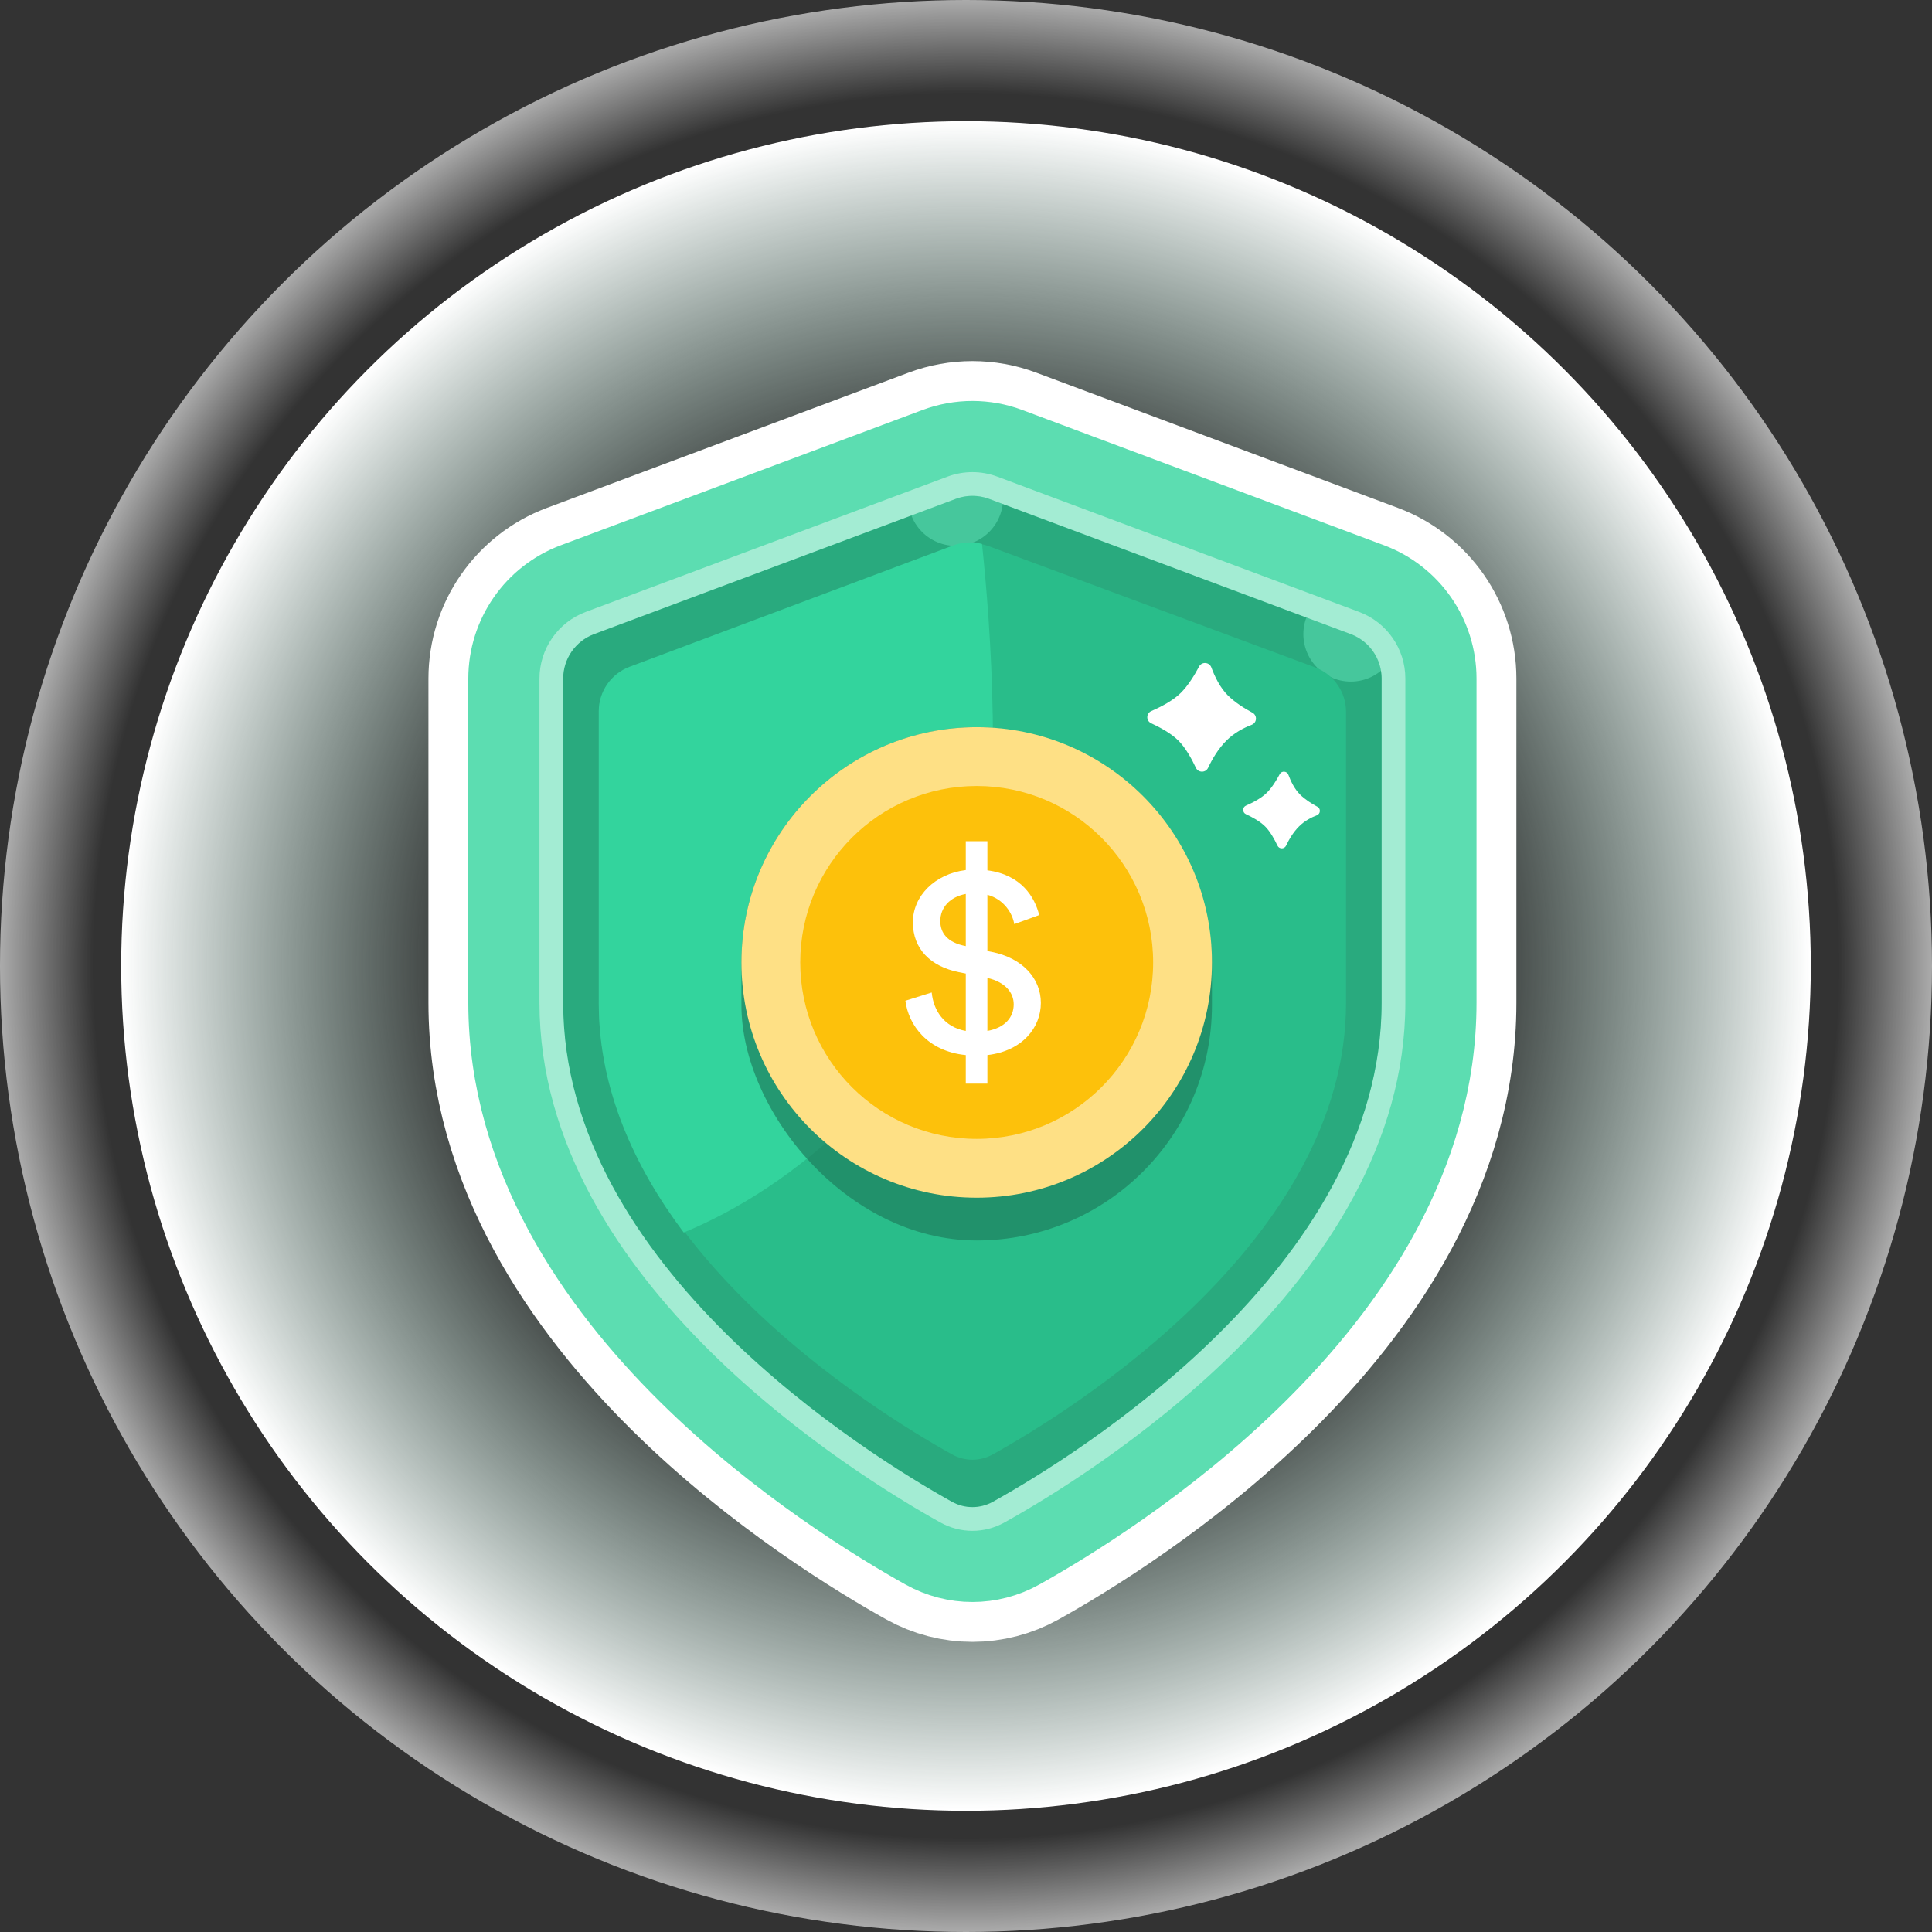
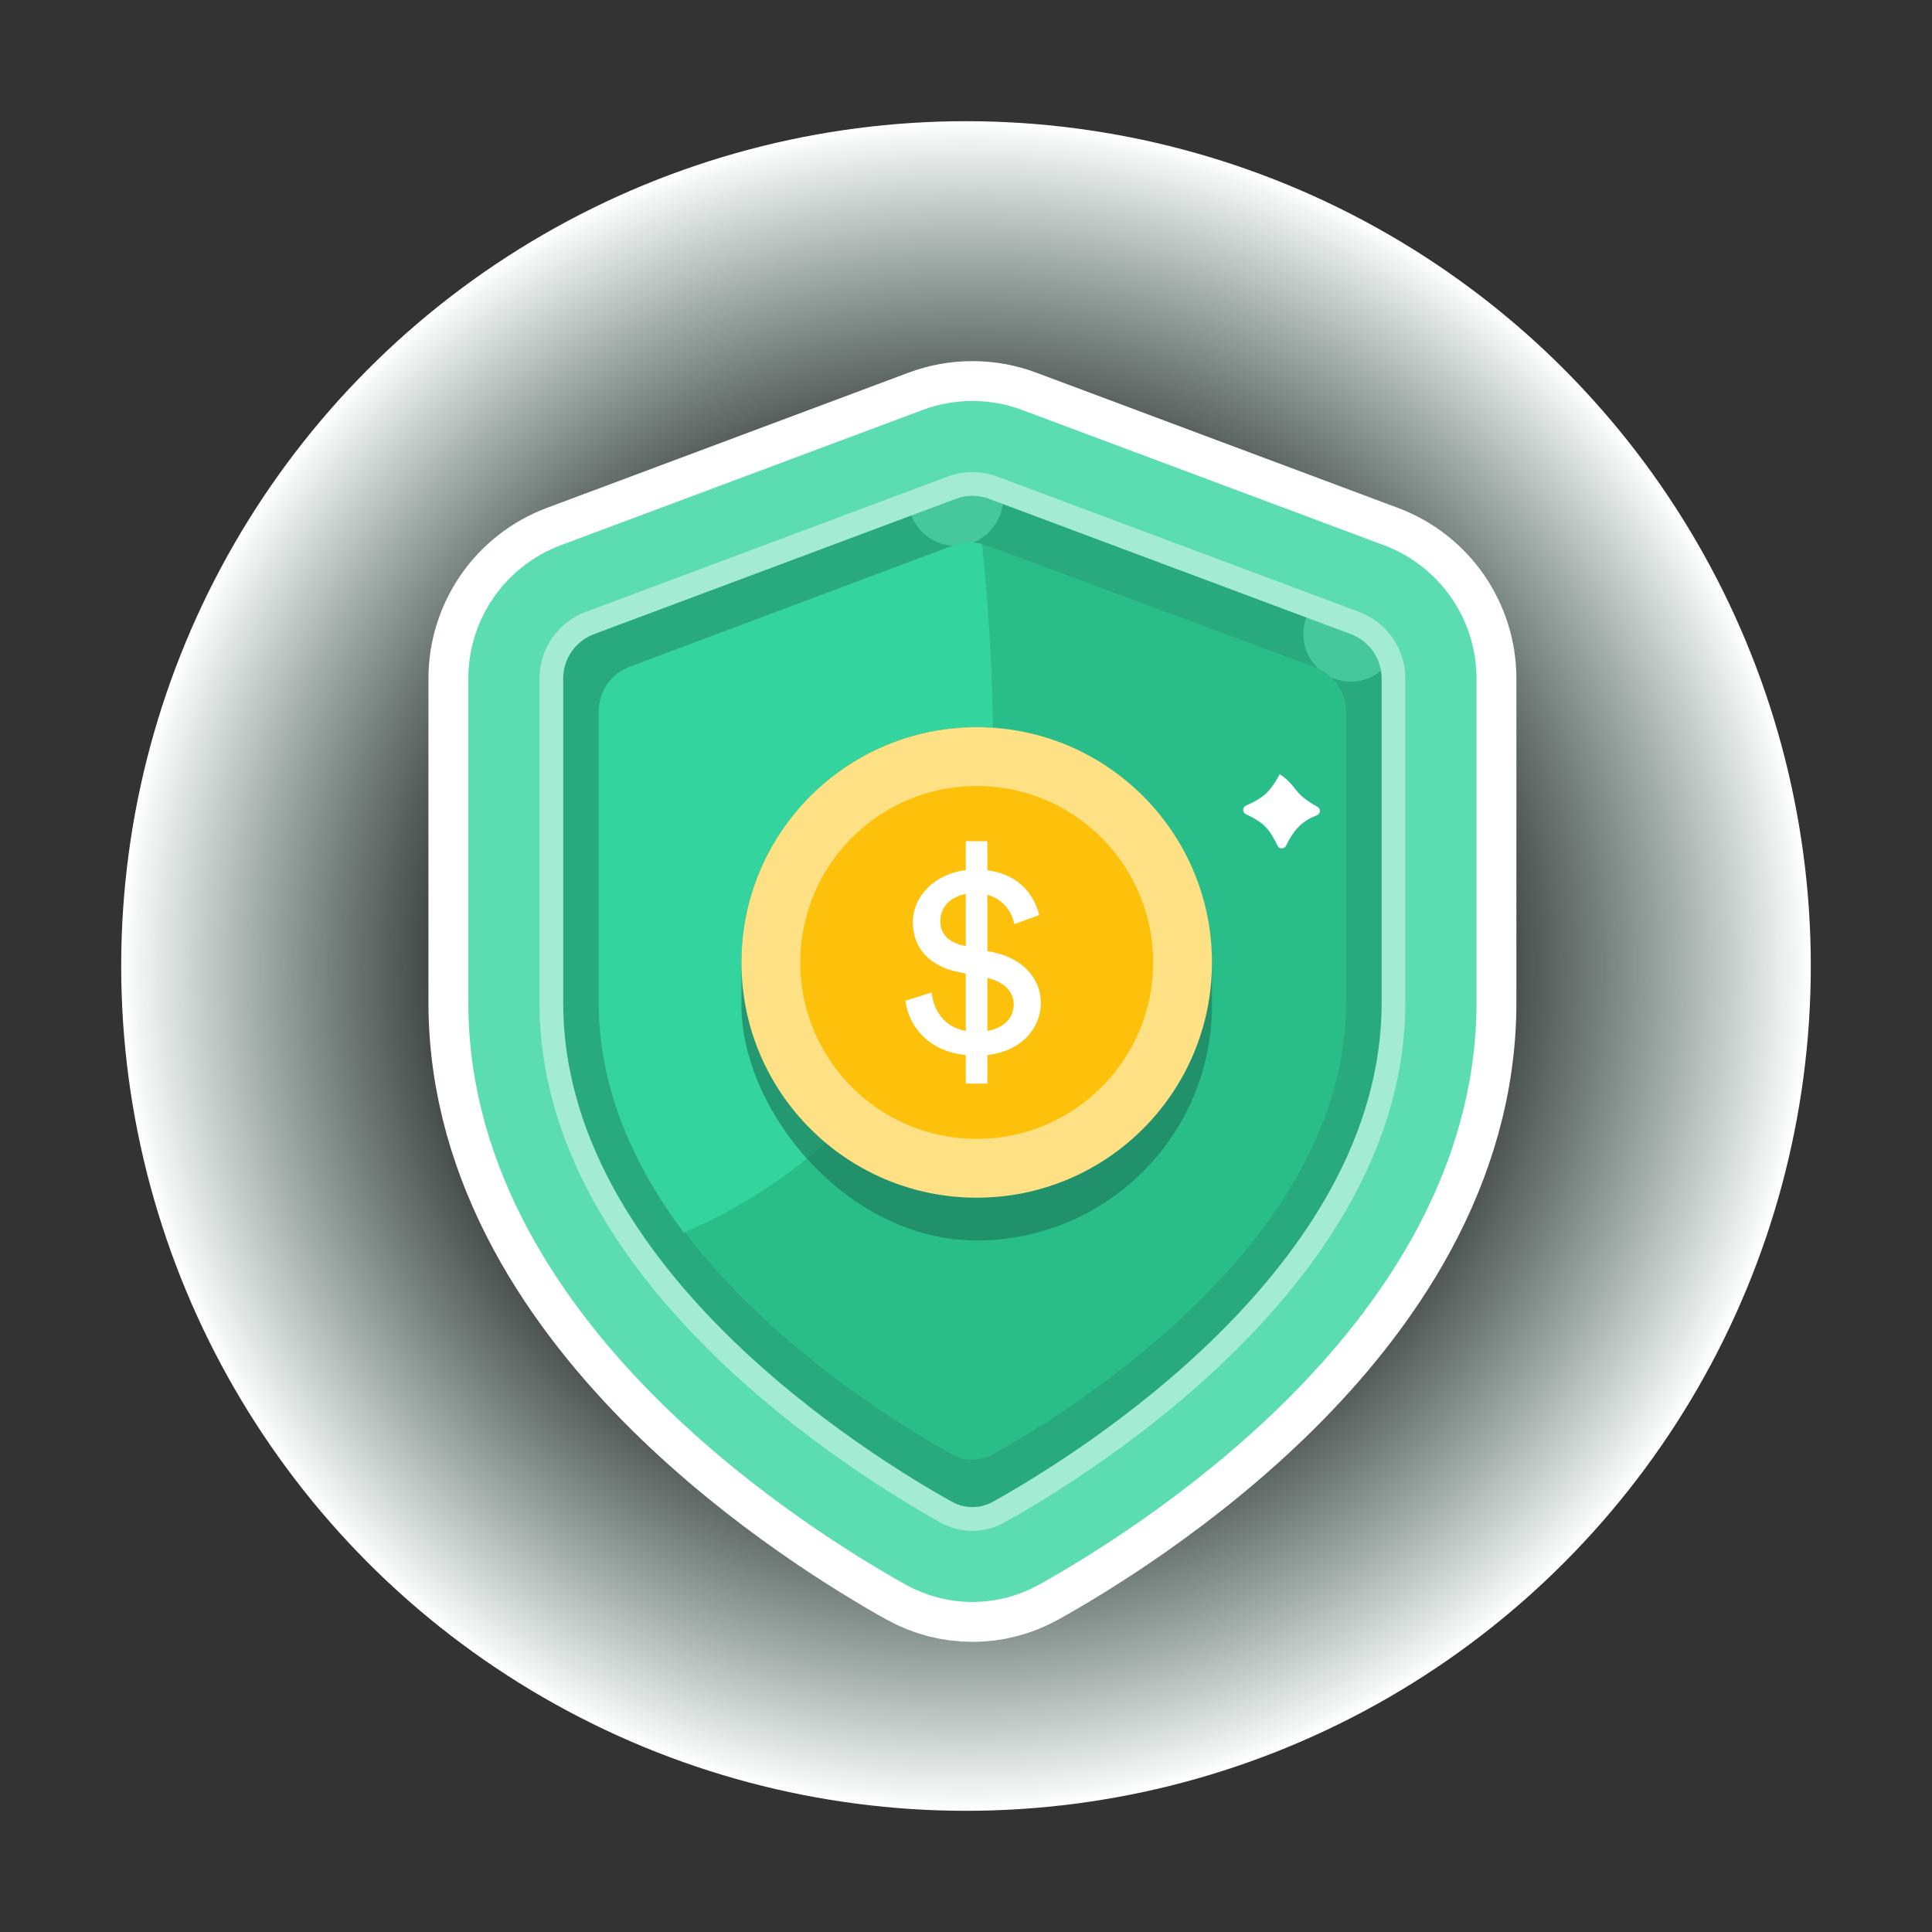
<svg xmlns="http://www.w3.org/2000/svg" width="271" height="271" viewBox="0 0 271 271" fill="none">
  <rect x="0" y="0" width="271" height="271" fill="#333333" stroke="none" />
-   <circle cx="135.5" cy="135.5" r="135.5" fill="url(#paint0_radial_87_763)" />
  <circle cx="135.5" cy="135.5" r="118.5" fill="url(#paint1_radial_87_763)" />
  <path d="M143.897 218.893C150.068 215.453 164.529 206.741 177.568 193.83C190.456 181.069 203.252 162.904 203.252 140.646V95.183C203.252 88.464 199.08 82.451 192.786 80.097L142.041 61.123C138.403 59.763 134.397 59.763 130.759 61.123L80.014 80.097C73.72 82.451 69.549 88.464 69.549 95.183V140.646C69.549 162.904 82.344 181.069 95.232 193.83C108.271 206.741 122.733 215.453 128.903 218.893C133.589 221.504 139.212 221.504 143.897 218.893Z" fill="#29AA7E" stroke="white" stroke-width="18.903" stroke-linecap="round" stroke-linejoin="round" />
  <path d="M131.738 63.742L134.045 69.91L131.738 63.742L80.993 82.716C75.792 84.661 72.345 89.631 72.345 95.183V140.646C72.345 161.805 84.524 179.292 97.2 191.843C109.981 204.499 124.196 213.067 130.264 216.45C134.104 218.59 138.696 218.59 142.536 216.45C148.604 213.067 162.819 204.499 175.6 191.843C188.276 179.292 200.455 161.805 200.455 140.646V95.183C200.455 89.631 197.008 84.661 191.807 82.716L189.476 88.95L191.807 82.716L141.062 63.742C138.056 62.618 134.745 62.618 131.738 63.742Z" fill="#29AA7E" stroke="#5CDDB1" stroke-width="13.31" stroke-linecap="round" stroke-linejoin="round" />
  <path opacity="0.7" d="M132.695 212.09C135.023 213.388 137.777 213.388 140.106 212.09C145.993 208.809 159.766 200.497 172.089 188.296C184.385 176.121 195.464 159.844 195.464 140.646V95.183C195.464 91.713 193.309 88.607 190.059 87.392L139.314 68.417C137.435 67.715 135.365 67.715 133.487 68.417L82.742 87.392C79.491 88.607 77.336 91.713 77.336 95.183V140.646C77.336 159.844 88.416 176.121 100.712 188.296C113.034 200.497 126.807 208.809 132.695 212.09Z" stroke="#C2F2E2" stroke-width="3.328" stroke-linecap="round" stroke-linejoin="round" />
  <path opacity="0.42" d="M133.505 210.637C135.33 211.654 137.471 211.654 139.295 210.637C150.949 204.141 193.8 177.735 193.8 140.646V95.183C193.8 92.407 192.076 89.922 189.476 88.95L138.731 69.976C137.228 69.414 135.572 69.414 134.069 69.976L83.324 88.95C80.724 89.922 79 92.407 79 95.183V140.646C79 177.735 121.851 204.141 133.505 210.637Z" fill="#29AA7E" />
  <path d="M133.522 203.996C135.336 205.007 137.464 205.007 139.278 203.996C150.247 197.889 188.809 174.042 188.809 140.647V99.853C188.809 97.071 187.079 94.583 184.471 93.615L138.717 76.62C137.222 76.065 135.578 76.065 134.083 76.62L88.329 93.615C85.721 94.583 83.991 97.071 83.991 99.853V140.647C83.991 174.042 122.553 197.889 133.522 203.996Z" fill="#29BD8A" />
  <path fill-rule="evenodd" clip-rule="evenodd" d="M137.746 76.296C138.928 87.466 140.819 112.076 137.036 130.303C134.726 141.432 126.132 150.351 120.34 156.127C111.707 164.738 103.211 169.857 95.905 172.886C88.998 163.669 83.991 152.812 83.991 140.704V99.76C83.991 96.986 85.712 94.503 88.309 93.529L133.717 76.501C135.012 76.016 136.42 75.947 137.746 76.296Z" fill="#33D49D" />
  <rect opacity="0.7" x="104" y="102" width="66" height="72" rx="33" fill="#1F7F5E" />
  <circle cx="137" cy="135" r="33" fill="#FEE085" />
-   <path d="M180.398 118.619C180.159 119.128 179.429 119.126 179.191 118.619C178.77 117.722 178.164 116.624 177.454 115.918C176.744 115.212 175.658 114.622 174.764 114.206C174.243 113.965 174.254 113.227 174.781 112.998C175.739 112.581 176.93 111.961 177.695 111.2C178.419 110.48 179.053 109.448 179.505 108.593C179.774 108.085 180.52 108.139 180.721 108.679C181.058 109.586 181.586 110.683 182.345 111.438C183.058 112.147 183.994 112.735 184.785 113.157C185.289 113.427 185.244 114.157 184.71 114.362C183.924 114.663 182.995 115.146 182.228 115.909C181.392 116.739 180.792 117.781 180.399 118.62L180.398 118.619Z" fill="white" />
-   <path d="M169.457 107.701C169.12 108.422 168.085 108.42 167.748 107.701C167.152 106.431 166.293 104.875 165.287 103.875C164.281 102.875 162.743 102.039 161.476 101.45C160.738 101.108 160.753 100.063 161.5 99.738C162.857 99.147 164.544 98.269 165.629 97.191C166.654 96.171 167.553 94.709 168.193 93.498C168.574 92.779 169.63 92.855 169.915 93.62C170.393 94.905 171.14 96.459 172.216 97.529C173.226 98.533 174.552 99.365 175.672 99.965C176.386 100.346 176.323 101.381 175.567 101.67C174.453 102.098 173.136 102.782 172.049 103.862C170.866 105.039 170.016 106.514 169.459 107.703L169.457 107.701Z" fill="white" />
+   <path d="M180.398 118.619C180.159 119.128 179.429 119.126 179.191 118.619C178.77 117.722 178.164 116.624 177.454 115.918C176.744 115.212 175.658 114.622 174.764 114.206C174.243 113.965 174.254 113.227 174.781 112.998C175.739 112.581 176.93 111.961 177.695 111.2C178.419 110.48 179.053 109.448 179.505 108.593C181.058 109.586 181.586 110.683 182.345 111.438C183.058 112.147 183.994 112.735 184.785 113.157C185.289 113.427 185.244 114.157 184.71 114.362C183.924 114.663 182.995 115.146 182.228 115.909C181.392 116.739 180.792 117.781 180.399 118.62L180.398 118.619Z" fill="white" />
  <circle cx="137" cy="135" r="24.75" fill="#FDC10B" />
  <path d="M138.501 152H135.47V147.995C130.07 147.456 127.427 143.76 127 140.371L130.691 139.216C130.924 141.681 132.401 144.068 135.47 144.607V136.559L134.499 136.367C130.536 135.558 128.049 133.133 128.049 129.359C128.049 125.701 131.119 122.582 135.47 122.043V118H138.501V122.082C143.28 122.698 145.145 125.855 145.767 128.358L142.27 129.629C142.037 128.165 140.871 126.163 138.501 125.508V133.402L139.084 133.518C143.397 134.365 146 137.214 146 140.68C146 144.106 143.436 147.418 138.501 147.995V152ZM142.192 140.872C142.192 139.255 141.027 137.753 138.501 137.176V144.607C141.027 144.145 142.192 142.643 142.192 140.872ZM131.896 129.205C131.896 130.822 132.828 132.208 135.47 132.709V125.393C133.217 125.817 131.896 127.318 131.896 129.205Z" fill="white" />
  <defs>
    <radialGradient id="paint0_radial_87_763" cx="0" cy="0" r="1" gradientUnits="userSpaceOnUse" gradientTransform="translate(135.5 135.5) rotate(90) scale(135.5)">
      <stop offset="0.896" stop-color="white" stop-opacity="0" />
      <stop offset="1" stop-color="white" stop-opacity="0.64" />
    </radialGradient>
    <radialGradient id="paint1_radial_87_763" cx="0" cy="0" r="1" gradientUnits="userSpaceOnUse" gradientTransform="translate(135.5 135.5) rotate(90) scale(118.5)">
      <stop offset="0.589" stop-color="#C2F2E2" stop-opacity="0" />
      <stop offset="1" stop-color="white" />
    </radialGradient>
  </defs>
</svg>